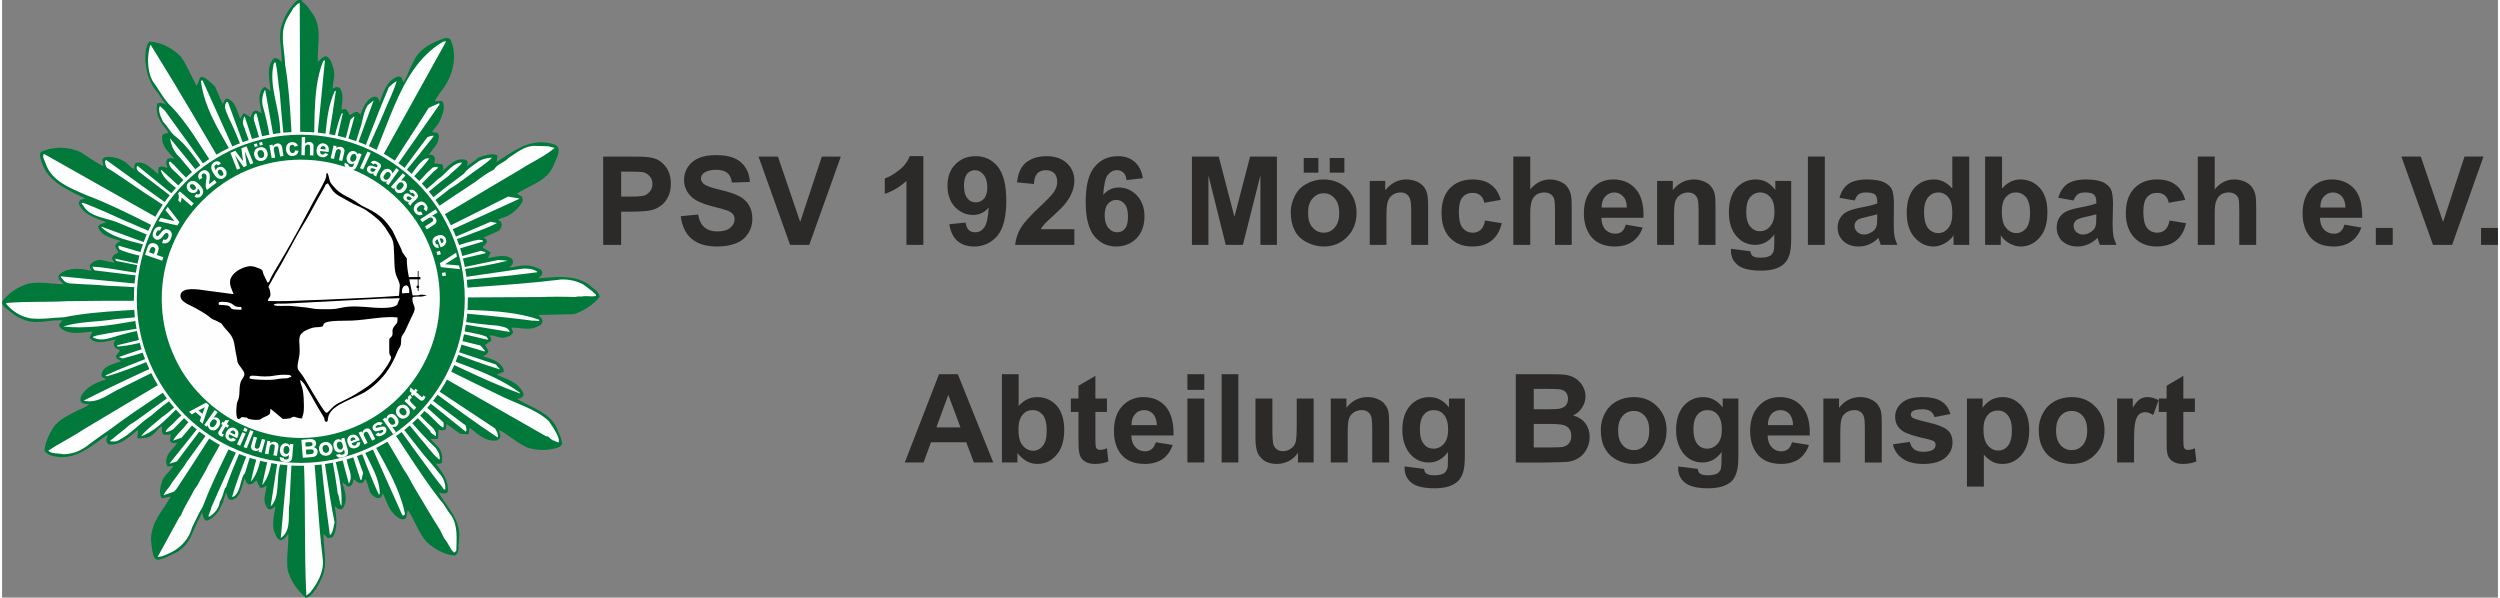
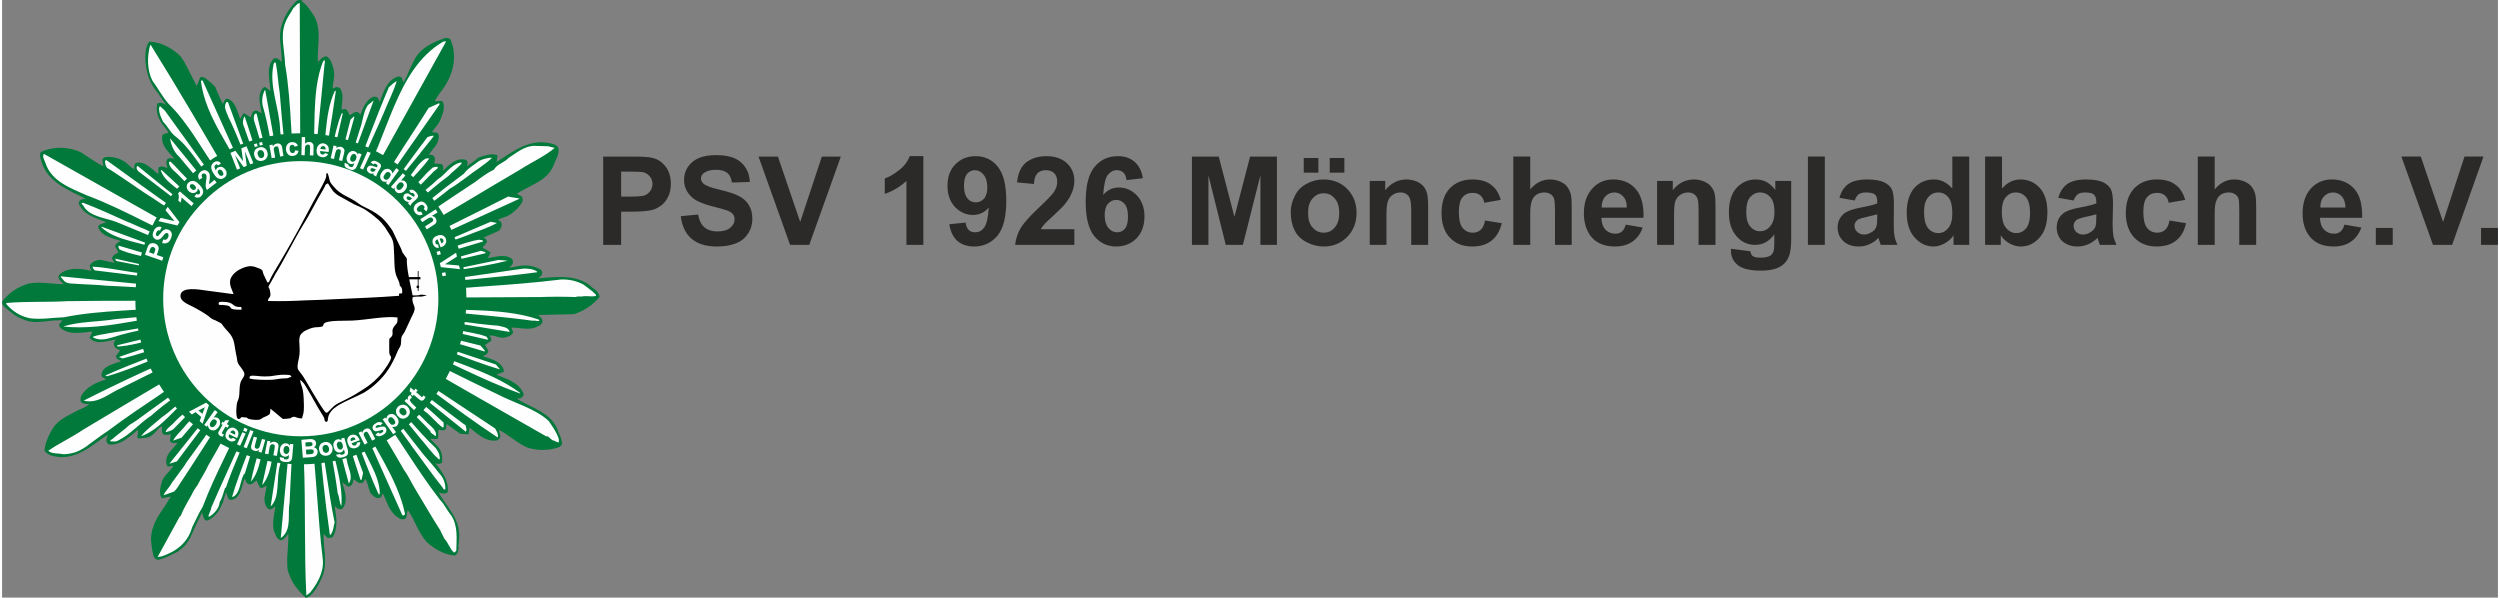
<svg xmlns="http://www.w3.org/2000/svg" xml:space="preserve" width="251" height="60" version="1.1" style="shape-rendering:geometricPrecision; text-rendering:geometricPrecision; image-rendering:optimizeQuality; fill-rule:evenodd; clip-rule:evenodd" viewBox="0 0 12099 2897">
  <rect x="0" y="0" width="12099" height="2897" fill="#808080" stroke="none" />
  <defs>
    <style type="text/css">
   
    .str0 {stroke:#00793A;stroke-width:10.249;stroke-linecap:square}
    .fil1 {fill:#FEFEFE}
    .fil0 {fill:#00793A}
    .fil5 {fill:black}
    .fil6 {fill:white}
    .fil4 {fill:#FEFEFE;fill-rule:nonzero}
    .fil7 {fill:#2B2A29;fill-rule:nonzero}
    .fil2 {fill:#00793A;fill-rule:nonzero}
    .fil3 {fill:white;fill-rule:nonzero}
   
  </style>
  </defs>
  <g id="Ebene_x0020_1">
    <path id="path27" class="fil0 str0" d="M1440 5c0,0 1,0 1,0 33,18 51,52 70,80 36,72 7,152 16,225 13,-7 25,-30 43,-32 21,11 25,36 32,58 9,34 -5,66 -5,98 1,2 2,2 3,3 9,-5 23,-15 34,-6 22,32 4,73 7,107 7,1 17,-9 25,-2 10,9 9,23 21,28 11,-5 19,-17 34,-16 7,3 12,11 15,18 4,2 7,-7 7,-11 11,-29 25,-65 54,-79 8,-4 15,-2 20,1l12 27c2,0 2,0 4,-2 20,-51 34,-107 86,-126 7,-1 11,2 14,4l9 25c0,1 2,1 3,2 11,-9 14,-25 23,-38 12,-33 26,-58 40,-86 32,-51 84,-74 143,-94 7,0 12,1 16,4 1,1 2,1 3,3 37,87 4,182 -47,245 -14,19 -25,36 -35,55l43 -1c13,24 0,56 -10,81 -10,26 -30,42 -43,64 0,2 0,2 1,4l29 5c10,14 0,36 -7,50 -14,19 -28,35 -41,53 0,2 0,3 2,3l21 1c8,3 12,12 9,22 0,7 0,9 -3,14 0,3 2,4 4,5l37 4c7,10 2,22 1,34 2,2 4,2 4,2 31,-28 63,-68 109,-58 2,1 7,4 8,9l-4 24c0,3 4,4 5,1 19,-16 40,-26 58,-44 27,-10 59,-21 85,-13l-4 30c0,3 1,4 4,6 81,-50 167,-126 282,-86 5,4 10,6 13,11 8,27 -13,56 -22,82 -32,80 -122,95 -183,141l30 17c3,7 4,16 0,21 -16,29 -44,52 -69,65 -19,7 -35,12 -49,20 -1,1 -2,3 -2,4 8,6 21,9 21,22 0,12 -7,17 -11,25l-76 34c0,0 -1,2 -1,4 2,8 14,7 16,17 0,2 0,2 0,4l-22 26c0,1 0,3 1,4l38 23 -14 27c0,2 0,3 2,4 39,-4 84,-24 118,2 4,5 5,13 1,20 -6,9 -16,13 -19,21 20,6 45,-5 66,-7 31,-4 64,3 90,17 5,3 9,10 7,17 -5,11 -17,14 -22,25 0,0 0,2 2,3 89,-7 197,-23 265,43 14,10 30,22 33,40 -31,37 -69,62 -116,79 -4,0 -6,0 -6,1l-179 4c4,14 23,18 25,34 0,11 -11,18 -20,21 -44,25 -91,1 -133,7l10 27c-8,15 -28,19 -47,22 -22,-3 -47,-17 -69,-10 -2,8 8,11 10,20 0,1 0,4 0,6l-29 20c-1,0 -1,1 -2,3l17 30c-4,15 -19,16 -31,23 0,2 0,4 0,4 40,15 85,21 104,60 2,5 2,7 2,10l-38 15c0,1 0,3 0,5 48,21 106,34 132,86 1,3 2,5 2,7 0,6 -7,11 -13,14 -8,0 -14,2 -21,3 -1,1 -5,1 -3,4 73,49 181,70 207,167 9,16 15,34 17,51l-9 11c-48,18 -102,18 -150,4 -54,-23 -91,-62 -142,-88 -4,2 -5,4 -6,7l8 30c0,6 -7,12 -13,15 -55,8 -93,-34 -131,-63 -2,0 -3,0 -5,1l-5 32 -34 -2 -72 -52 -5 31c-9,9 -23,0 -36,1l-1 43c-1,1 -2,2 -2,2l-36 -1c-4,1 0,7 1,10 21,22 52,43 56,78l0 30c-7,5 -19,5 -26,0 -5,-4 -9,-6 -13,-6 -1,0 -2,2 -3,3l22 26c23,32 54,73 47,121 -11,8 -29,0 -43,-3 -1,0 -2,1 -3,3 37,75 116,135 100,237 1,14 -4,25 -1,39 -3,13 -6,25 -15,28 -51,-5 -95,-32 -131,-64 -43,-49 -58,-111 -96,-162 -1,0 -2,0 -3,2l-9 44c-6,7 -19,5 -26,0 -48,-27 -58,-81 -80,-124 -2,-1 -3,-1 -4,0l-10 21c-3,3 -5,3 -10,5 -14,-1 -24,-12 -35,-24 -10,-25 -12,-56 -30,-73l-12 22c-5,3 -12,2 -18,0l-25 -19c-10,7 -4,32 -21,36 -2,1 -4,2 -4,2l-32 -24c-2,0 -2,2 -4,5 11,41 32,90 4,126 -2,1 -4,3 -4,3 -16,1 -21,-12 -32,-19 -2,0 -3,0 -4,2 2,31 12,64 8,97 -1,21 -7,42 -16,56l-18 3 -25 -24c0,0 -2,0 -3,1 -3,75 26,159 -12,228 -13,30 -29,56 -51,77 -5,4 -11,7 -17,7 -33,-32 -61,-65 -77,-111 -12,-23 -7,-48 -9,-72 2,-43 7,-85 6,-127 0,-1 -2,-3 -4,-3 -12,10 -19,31 -38,35 -19,-6 -21,-28 -29,-44 -8,-40 3,-76 8,-115 0,-1 -1,-4 -3,-6 -12,1 -21,22 -35,13 -15,-17 -18,-42 -12,-62 2,-19 8,-35 7,-52 0,-2 -2,-5 -4,-4l-9 9c-6,1 -12,10 -21,6l-17 -37c-13,3 -21,23 -38,21 -12,-4 -14,-20 -19,-32 0,0 -2,0 -3,-2 -18,32 -18,79 -46,102 -7,5 -20,11 -29,4l-14 -40c-14,17 -15,52 -28,72 -12,31 -35,59 -66,72 -12,-4 -14,-19 -17,-32 0,-4 0,-6 -2,-8 0,-1 -2,-2 -4,-3 -12,14 -17,35 -27,50 -25,49 -37,105 -85,136l-7 7c-29,14 -58,31 -95,40 -7,-1 -13,-7 -17,-14 -6,-26 -10,-52 -12,-78 0,-68 37,-118 68,-163 11,-18 20,-34 31,-49 0,-2 0,-3 0,-5l-49 10c-13,-22 -3,-53 4,-78 14,-31 45,-50 59,-80l-35 4c-10,-19 -1,-44 9,-58 15,-19 33,-36 44,-53 0,0 0,-3 0,-4 -13,0 -30,7 -39,-5l4 -36c-5,-5 -13,2 -18,3l-19 -1c-12,-10 -2,-29 -7,-42 -20,1 -37,35 -56,46 -16,15 -39,10 -58,15 -1,0 -2,-1 -4,-2l5 -42c0,-1 -1,-2 -3,-2 -44,30 -79,77 -142,75 -3,-2 -5,-2 -6,-4 -10,-12 1,-30 6,-44 0,-2 -1,-3 -4,-4 -80,50 -164,142 -282,104 -10,-6 -21,-11 -24,-20 4,-37 21,-74 40,-104 28,-43 75,-60 118,-84 20,-9 45,-18 61,-34 -9,-12 -37,0 -45,-19l2 -17c25,-46 73,-66 125,-82 1,-2 2,-2 3,-4l-26 -14c-5,-9 2,-21 6,-28 21,-25 60,-29 90,-43 1,-2 1,-3 0,-4l-23 -13 -5 -8 23 -32 -27 -13c-3,-5 -9,-14 -5,-23l14 -20c-42,2 -98,31 -132,-3l16 -36c-51,4 -114,21 -157,-13 -6,-5 -7,-11 -7,-14l18 -22c0,0 0,-2 -1,-3 -13,-4 -26,0 -41,-1 -52,3 -105,19 -154,-5 -36,-12 -60,-35 -89,-59 -7,-7 -11,-13 -9,-21 32,-41 70,-66 122,-83 60,-11 116,3 175,3 2,-1 5,-2 4,-4l-25 -26c-2,-3 -6,-10 -2,-17 35,-34 95,-31 141,-20 7,2 11,0 16,1 8,-6 -14,-22 -4,-33 12,-14 29,-19 46,-19 24,5 48,12 69,14 7,0 3,-6 2,-9 -6,-7 -12,-12 -11,-21l8 -10 24 -13 -18 -32c4,-13 18,-19 32,-23 1,0 1,-2 1,-4 -41,-17 -97,-22 -114,-64 -1,-2 -1,-4 -1,-4 9,-12 29,-13 44,-19 1,0 1,-2 1,-4 -50,-21 -113,-34 -138,-87 -1,-4 0,-6 -1,-8 6,-14 29,-10 40,-17 -89,-47 -199,-83 -225,-195 -3,-10 -5,-22 1,-29 55,-25 127,-25 185,2 41,25 77,54 120,73l-7 -39c1,-4 5,-7 9,-9 37,-6 81,9 105,32 13,13 26,22 39,31 1,0 3,-1 3,-2 0,-11 -5,-26 5,-34 35,-6 59,19 82,37 8,8 17,17 26,20 0,0 2,-2 2,-2l1 -34c13,-9 29,6 44,4 2,-11 -12,-29 -3,-43 11,-9 26,0 39,0 1,0 2,0 2,-3 -26,-33 -68,-62 -64,-110 0,-3 1,-5 2,-7l32 -10c-8,-12 -16,-24 -25,-35 -22,-27 -41,-64 -34,-102 1,-2 2,-4 2,-4 19,-6 37,11 53,16 1,-1 1,-2 1,-4 -22,-19 -36,-47 -55,-72 -46,-54 -66,-132 -54,-208 3,-11 7,-22 13,-30 58,3 109,34 145,69 29,38 48,90 72,131 3,9 6,13 10,17 1,1 2,1 3,0l18 -44c4,-5 12,0 17,2 16,12 33,26 47,41l39 89c2,0 2,0 4,-1l16 -27 7 0c37,18 41,61 57,97 2,1 4,2 5,2l17 -28 32 20c1,0 2,0 4,0 5,-11 5,-30 19,-34 16,2 24,11 36,20 0,-41 -28,-92 4,-130 3,-4 5,-4 6,-4l32 25c2,-52 -26,-119 13,-163 4,-5 14,0 18,2 9,7 15,16 22,20 7,-51 -13,-111 -4,-166 13,-56 36,-96 74,-135 5,-2 7,-5 11,-5l0 0z" />
    <path class="fil1" d="M1448 714c406,0 735,329 735,734 0,406 -329,735 -735,735 -406,0 -734,-329 -734,-735 0,-405 328,-734 734,-734z" />
    <g>
      <path id="path29" class="fil1" d="M1443 15l3 875c-6,6 -15,1 -21,4 -27,-191 -20,-391 -53,-581 -2,-69 -24,-138 0,-201 11,-30 28,-50 41,-74 11,-8 15,-21 30,-23l0 0zm702 185c4,0 5,0 7,2l-384 692 -34 2c0,0 -2,-2 -2,-2 142,-226 172,-552 404,-691 4,0 7,-3 9,-3l0 0zm-1423 20c136,218 267,443 397,667l-31 0c-15,-21 -28,-39 -45,-59 -79,-111 -138,-229 -238,-327 -31,-37 -51,-76 -77,-111 -25,-51 -25,-114 -11,-168 0,-2 2,-2 4,-4 0,0 1,2 1,2l0 0zm843 74l-59 596c0,4 -3,4 -7,1 -3,-21 6,-49 4,-75 22,-173 -7,-363 52,-516 3,-6 7,-6 7,-8 0,0 3,2 3,2l0 0zm-241 9c0,0 2,0 3,3 9,45 11,97 19,144 11,149 28,292 44,438 0,2 -1,2 -4,2 -16,-81 -25,-172 -38,-256 -2,-107 -54,-212 -33,-316 0,-5 2,-11 5,-15 0,0 0,0 4,0zm-355 87c0,0 3,0 3,0l224 497c0,3 -3,3 -7,3 0,0 -2,0 -3,-2 -65,-166 -200,-313 -222,-495 0,-1 4,-3 4,-3 0,0 0,0 1,0l0 0zm944 3c0,0 0,0 0,0 -17,56 -43,104 -63,155 -35,81 -71,158 -106,236 -18,39 -29,78 -53,112 0,-2 0,-2 -2,-2 63,-158 120,-316 186,-471 14,-12 23,-22 38,-30l0 0zm-639 45c0,0 2,0 2,0l80 450c-3,2 -5,2 -6,2 -2,0 -2,0 -4,-2 -14,-75 -31,-155 -49,-230 -10,-53 -19,-96 -33,-143 -6,-27 -3,-54 10,-79 0,0 0,2 0,2l0 0zm341 3c0,0 3,0 3,0 -21,152 -47,301 -74,450 -3,0 -4,0 -6,-1 0,-17 9,-35 7,-52 29,-131 13,-278 68,-397 0,0 2,0 2,0l0 0zm186 47l-149 406c-1,0 -1,0 -4,0 28,-93 60,-179 87,-269 15,-41 15,-80 38,-115l27 -22c0,0 1,0 1,0l0 0zm-710 6c0,0 0,1 4,1l144 393c-2,0 -5,0 -5,0 -47,-101 -87,-220 -137,-321 -7,-22 -27,-49 -9,-72 0,0 3,-1 3,-1l0 0zm1026 7c0,0 2,0 4,2 4,0 -4,1 0,3l-273 390c-4,3 -12,1 -15,1 71,-126 157,-248 235,-374l49 -22 0 0zm-1351 14l23 21 252 349c-1,5 -7,3 -13,2 -68,-74 -110,-167 -194,-231 -21,-19 -32,-45 -53,-65 -11,-22 -21,-44 -20,-68l4 -8c0,0 1,0 1,0l0 0zm886 33l-78 346c0,0 -3,0 -3,0 23,-113 32,-235 74,-342 1,-1 3,-1 6,-4 0,0 1,0 1,0zm-421 3c0,0 3,0 3,0l81 336c0,1 0,0 0,3 -21,-32 -24,-74 -37,-113 -20,-66 -35,-127 -56,-191 -3,-9 -3,-26 4,-34 2,-1 2,-1 2,-1 0,0 3,0 3,0l0 0zm-54 16c34,101 68,217 101,321 -2,3 -4,2 -8,2 -22,-56 -40,-118 -64,-175 -5,-26 -17,-52 -26,-80 -2,-9 -6,-18 -11,-30 -4,-14 0,-27 5,-40 0,0 3,2 3,2l0 0zm528 -2c0,0 3,2 3,2l-90 323c-3,1 -5,4 -8,1l79 -311c4,-5 11,-9 15,-15 0,0 1,0 1,0l0 0zm381 93c1,0 3,0 6,0 3,1 -6,1 0,3l-60 75c-2,0 -3,3 -3,5l-56 68 -66 85c-2,2 -9,5 -15,3 54,-77 111,-155 170,-232 9,-4 16,-6 24,-7l0 0zm490 49l71 2 32 8c-47,40 -113,70 -169,106 -179,104 -358,217 -540,315l0 -32c29,-30 69,-50 105,-78 75,-51 146,-98 220,-147 30,-23 57,-43 90,-59 14,-27 50,-33 71,-57 39,-24 71,-54 120,-58l0 0zm-2373 39l778 439 2 24c-200,-77 -375,-188 -572,-262 -83,-36 -172,-70 -200,-155 -5,-18 -17,-27 -9,-46 0,0 1,0 1,0zm2158 19l14 0c-33,33 -86,64 -127,97 -27,19 -49,37 -78,53 -38,32 -75,58 -114,88 -29,18 -53,42 -85,58 -3,0 -1,-7 0,-9l179 -143 89 -67c18,-26 50,-43 74,-62 18,-9 33,-12 48,-15l0 0zm-305 3l15 0c-32,45 -70,81 -109,126 -6,3 -13,5 -18,3 0,0 -2,0 -4,-1l9 -15c3,0 3,0 4,0l8 -11c34,-28 51,-80 95,-102zm-1549 9l169 122 305 218c-3,6 -9,-2 -13,-3 -38,-20 -65,-41 -98,-62 -47,-33 -94,-60 -137,-90 -57,-35 -105,-71 -160,-107 -24,-15 -39,-27 -61,-39 -9,-7 -13,-21 -13,-35 0,-1 4,-6 8,-4l0 0zm304 7c2,0 3,0 6,0 23,21 44,47 66,68 32,35 65,66 98,104l0 8c0,1 -3,4 -4,4 -56,-47 -100,-101 -149,-145 -9,-9 -19,-22 -19,-36 0,0 2,-3 2,-3l0 0zm1412 5l7 0c-15,22 -46,42 -66,64 -47,34 -95,77 -137,111 -21,14 -37,35 -56,46 -1,-3 -1,-6 -1,-9 5,-15 21,-23 31,-37 38,-34 77,-61 110,-94 39,-24 62,-69 107,-81 3,0 3,-2 3,-2 0,0 2,2 2,2l0 0zm-1565 16l314 255c3,1 3,3 6,3 3,3 5,4 5,7 0,3 -2,3 -5,3l-319 -244c-3,-4 -7,-9 -7,-18 0,-2 2,-4 4,-6 0,0 2,0 2,0l0 0zm1441 4l12 0c6,5 -10,16 -16,20 -33,35 -75,76 -109,109 -7,1 -9,6 -13,7 -3,-3 -2,-10 0,-15 30,-33 59,-60 83,-88 12,-13 22,-19 30,-29l13 -4zm-1325 16l207 191c0,1 3,5 2,11 -29,-10 -50,-41 -76,-59 -39,-50 -118,-80 -138,-143 1,0 1,0 5,0zm1679 128l54 9c0,0 0,0 0,2l-536 245c-1,0 -3,0 -5,-2 0,-1 2,-3 2,-6 33,-21 71,-36 107,-58 127,-65 253,-126 378,-190zm-2060 30c71,27 140,59 209,90 30,11 60,27 90,38 97,47 194,87 286,134 -141,-48 -283,-112 -424,-169 -53,-20 -127,-25 -158,-75 -3,-8 -9,-9 -11,-15 2,-2 3,-3 8,-3l0 0zm1976 92l30 6c-45,25 -101,42 -152,63 -26,10 -54,19 -80,28 -66,28 -131,50 -196,73l398 -170 0 0zm-1884 25l490 179c-31,-5 -60,-19 -90,-27 -32,-13 -59,-16 -89,-30 -101,-48 -245,-50 -316,-122 0,-1 3,0 5,0l0 0zm1826 62l19 3c0,2 1,3 1,6l-361 108c0,-7 9,-7 16,-13 38,-6 70,-24 107,-35 72,-22 148,-57 218,-69zm-1742 30l409 121c5,1 -6,3 0,5 -16,0 -33,-7 -49,-11 -71,-17 -139,-37 -208,-53 -53,-17 -107,-23 -152,-45 -2,-5 -3,-8 -5,-11 0,-1 0,-6 2,-7 0,0 3,1 3,1l0 0zm-21 62l405 90 -395 -78c-7,0 -7,-6 -10,-12 0,0 0,0 0,0zm1859 6l44 4c-142,35 -290,50 -437,78l393 -82zm-1967 33c61,3 122,16 183,25 104,14 206,34 307,52l-479 -59c-7,-3 -11,-12 -13,-18 0,0 2,0 2,0l0 0zm2087 9c24,0 49,1 68,16 0,2 -2,2 -2,2 -203,27 -402,41 -605,60l539 -78zm-2238 38l688 67c4,2 1,2 1,3 -158,-3 -316,-19 -474,-25 -44,-5 -86,-5 -128,-8 -30,-4 -61,3 -78,-18 -3,-6 -11,-12 -13,-15 -2,-2 0,-6 4,-4l0 0zm2420 15c37,-2 78,7 110,25 21,17 43,30 60,49 0,0 0,4 0,5 -18,6 -39,0 -59,2 -15,4 -26,-2 -39,4 -57,-2 -114,-2 -171,0 -125,0 -249,2 -375,2 -21,0 -42,-4 -65,-2 -20,0 -38,2 -60,2 -48,0 -95,-2 -140,0 -6,-6 -2,-15 -2,-24 249,-26 491,-32 741,-63l0 0zm-1839 102l102 0 9 3c0,6 2,11 -3,15 -36,3 -73,6 -108,9 -191,23 -385,17 -570,54 -56,2 -111,12 -164,5 -47,-9 -83,-33 -113,-66 -2,-2 -3,-4 -3,-8 96,-9 197,-3 296,-9 120,-2 235,-2 357,-2 66,-1 131,0 197,-1l0 0zm1101 29c205,28 441,-2 630,63 1,1 4,6 4,6 -10,4 -23,-3 -32,0 -150,-21 -293,-30 -439,-47 -54,-3 -107,-11 -159,-18 -2,0 -4,0 -5,-3 0,0 1,-1 1,-1l0 0zm-1007 19c4,0 5,0 8,0 3,0 3,2 3,3 -227,12 -462,98 -679,75 77,-25 170,-22 255,-36 138,-12 277,-27 413,-42zm1009 18c17,2 30,5 48,8 129,15 255,38 384,48 22,6 46,6 55,27 0,0 0,2 -1,3l-489 -81c-2,-3 1,-5 3,-5zm-1053 26c-15,3 -26,7 -43,10 -112,26 -233,41 -343,77 -30,9 -64,16 -92,0 -2,0 -2,-3 -2,-3 26,-11 54,-12 79,-18 137,-20 270,-48 401,-66zm1050 7c81,11 164,29 244,44 45,12 91,15 134,32l7 10c0,0 0,3 -1,5l-384 -89c-2,0 -2,0 0,-2l0 0zm-1006 18c4,0 5,0 8,0 -15,9 -37,8 -51,17 -122,26 -239,80 -359,89 -4,0 -4,-5 -4,-6l406 -100c0,0 0,0 0,0l0 0zm1002 14l353 87 21 24c0,3 0,5 -1,5l-373 -111c0,0 -2,-2 0,-5 0,0 0,0 0,0zm-991 15c0,0 2,1 2,1 -127,46 -260,100 -393,134 -8,-4 -11,-4 -18,-7 132,-48 278,-89 409,-128zm991 21l428 143 20 24c-151,-45 -297,-111 -448,-163 0,0 -4,-6 0,-4l0 0zm-989 12c0,0 1,0 1,0 -155,62 -313,143 -469,188 -5,0 -6,-3 -8,-4 149,-67 316,-124 476,-184zm989 25c179,85 391,130 543,242 1,4 3,4 3,5 -187,-67 -362,-164 -550,-243 0,-2 2,-5 4,-4l0 0zm-980 10c0,1 0,1 0,3 0,1 0,1 0,4l-408 203c-57,24 -110,77 -179,62 -3,-1 -3,-1 -3,-1 191,-97 382,-184 588,-271 0,0 2,0 2,0zm967 28c157,65 299,142 450,213 83,43 183,69 247,129 18,26 38,54 48,85 2,8 0,13 2,17 -9,5 -18,-7 -32,-9 -9,-6 -14,-12 -21,-18 -9,-1 -12,-1 -15,-4l-331 -189 -355 -204 6 -20c0,0 0,0 1,0zm-961 29c1,0 6,0 7,0l8 12c-157,125 -331,226 -491,347 -31,20 -61,43 -90,64 -23,19 -47,33 -72,42 -23,6 -39,9 -59,9 -23,-6 -53,0 -71,-17 54,-37 113,-64 169,-102 140,-84 280,-167 420,-250 39,-26 75,-48 116,-72 22,-8 40,-24 63,-33l0 0zm939 45l459 304c6,10 17,27 13,44 -111,-73 -212,-148 -320,-228 -27,-16 -44,-31 -63,-45 -32,-24 -67,-43 -95,-71 0,-1 3,-5 6,-4l0 0zm-915 3c0,0 1,1 1,1 -12,20 -34,34 -53,47l-55 44c-23,16 -45,37 -69,54 -41,30 -79,59 -116,92 -59,39 -101,92 -162,122 -13,7 -25,3 -35,4 -6,-3 1,-9 6,-10 27,-24 57,-44 86,-71 24,-14 45,-29 66,-45 37,-26 72,-53 105,-76 38,-26 74,-54 113,-81 17,-15 33,-27 50,-39 24,-13 39,-33 63,-42l0 0zm898 35l327 247c7,0 7,9 9,16 2,8 2,13 -2,19 -112,-90 -228,-181 -340,-281 3,0 0,-1 5,-1 0,0 1,0 1,0l0 0zm-883 1c0,2 0,4 -3,6l-9 6 -89 84c-86,59 -152,169 -256,207 24,-33 71,-65 100,-92 40,-27 76,-63 112,-92 8,-8 17,-13 25,-17 37,-37 79,-72 120,-102 0,0 0,0 0,0zm865 29c79,62 166,134 244,207l1 19c0,0 -1,4 -4,6 -30,-20 -57,-58 -89,-80 -34,-35 -75,-68 -104,-100 -7,-3 -12,-9 -19,-16l-33 -32c0,-3 0,-4 1,-4 0,0 0,0 3,0l0 0zm-845 1c0,0 1,2 4,6l-17 18 -7 8 -200 206c-9,7 -26,13 -38,15 2,-17 29,-32 41,-47 12,-12 21,-22 36,-34 55,-53 119,-116 179,-172 0,0 2,0 2,0l0 0zm824 27c32,23 56,58 83,82 30,30 71,64 98,93 19,21 55,42 46,71l-24 -18c0,-2 -1,-4 -3,-8 -63,-68 -143,-138 -203,-218 0,-2 2,-2 3,-2l0 0zm-805 2c0,0 1,0 3,3 2,0 2,3 2,7l-205 241 -41 14c15,-29 43,-49 63,-77 59,-59 115,-125 175,-188 0,0 3,0 3,0l0 0zm23 28c2,2 2,2 4,6l-250 332 -36 11 187 -234c1,-2 1,-5 3,-6l90 -109c0,0 2,0 2,0l0 0zm761 2c84,87 158,186 248,271 5,6 5,9 8,12 7,10 12,25 12,40 0,0 -1,2 -3,4 -35,-29 -65,-74 -95,-107l-176 -216c2,-2 0,-4 3,-6 0,0 3,2 3,2l0 0zm-733 27l5 6c-3,21 -21,35 -31,56 -16,22 -28,42 -43,63 -62,93 -117,182 -180,277 -13,18 -22,38 -38,53l-51 18c7,-20 28,-37 39,-59 24,-32 42,-57 63,-86 7,-14 18,-27 26,-38 25,-34 46,-64 70,-97 36,-56 71,-107 112,-160 10,-10 12,-23 26,-33 0,0 2,0 2,0l0 0zm703 0c2,0 3,0 6,3l152 195 62 79c24,28 51,57 73,87 20,20 33,48 32,80 -6,5 -12,-4 -13,-8 -53,-66 -100,-135 -150,-201 -5,-9 -11,-17 -16,-23 -47,-63 -89,-128 -139,-191 -1,-7 -7,-7 -9,-15 0,0 0,-6 2,-6l0 0zm-27 27c117,151 206,313 325,467 0,1 3,3 3,3 20,21 31,48 51,72 35,50 27,116 26,173 -3,3 -8,8 -11,9 -22,-20 -27,-47 -48,-69 -6,-15 -13,-24 -18,-38 -41,-64 -78,-128 -116,-191 -23,-37 -39,-74 -63,-107 -54,-95 -110,-185 -161,-275 -3,-11 -8,-15 -11,-20 2,-13 15,-19 23,-24zm-628 16c8,4 14,5 18,13 -66,159 -153,310 -215,474 -21,33 -34,66 -51,99 -21,75 -78,117 -147,140 -8,1 -13,3 -20,3l104 -190c1,-6 6,-6 9,-11 16,-43 44,-82 63,-122 8,-11 12,-19 18,-26 16,-33 36,-60 51,-94 57,-96 104,-195 169,-286 0,0 1,0 1,0l0 0zm52 35c0,0 3,2 3,2 -5,22 -14,36 -20,57 -39,105 -85,197 -119,299 -1,0 -5,0 -5,4 -7,22 -14,48 -25,66 -4,33 -27,55 -48,70 -5,0 -6,0 -6,0 -2,-10 13,-30 13,-43 13,-29 24,-56 35,-80 42,-95 83,-182 125,-277 13,-30 27,-60 39,-89 4,-6 4,-7 8,-10 0,0 0,1 0,1l0 0zm505 -1c0,0 2,1 2,3 72,161 186,304 225,481 -1,5 -1,8 -4,8 -2,2 -2,2 -3,2 0,0 -2,0 -6,-2l-217 -485c0,-3 0,-4 0,-6 0,0 1,0 3,-1l0 0zm-471 19c3,0 4,2 4,5l-82 266c-3,3 -5,5 -6,6 -17,33 -17,89 -50,107 -2,0 -6,0 -6,0 39,-131 95,-253 139,-382 0,0 1,-2 1,-2l0 0zm434 0c2,0 2,2 4,5 12,34 30,64 41,102 28,89 96,170 97,261 -1,4 -4,5 -4,7 -45,-96 -81,-200 -122,-302 -5,-26 -16,-43 -21,-67 0,-1 3,-6 5,-6l0 0zm-398 15c2,0 3,0 3,0 2,26 -9,54 -15,77 -25,77 -24,161 -72,218 -1,0 -1,2 -1,2 20,-99 53,-196 82,-297 0,0 3,0 3,0zm361 0c2,0 6,0 6,2l92 251 -7 33c-2,2 -5,2 -6,0l-89 -278c0,-2 0,-3 3,-8 0,0 1,0 1,0l0 0zm-323 14c3,0 4,0 6,1 1,13 -3,32 -6,48 -21,79 -14,183 -65,246 -1,0 -3,1 -3,1l66 -295c0,0 0,0 2,-1zm286 0c0,0 3,1 3,1 19,53 33,118 53,174 4,40 34,79 10,116 -25,-92 -54,-196 -68,-290 0,0 0,0 2,-1l0 0zm-250 9c0,0 1,0 3,1l-6 58c-3,43 -11,87 -14,131 -21,66 2,158 -46,203l60 -392c0,0 3,-1 3,-1l0 0zm212 0c2,0 0,3 3,3 17,129 74,262 65,388 -11,-17 -8,-39 -18,-61 -14,-109 -38,-220 -53,-329 0,0 0,0 3,-1l0 0zm-174 7c2,0 6,0 6,0 0,120 -11,241 -15,365 -11,57 11,128 -35,168 -3,3 -3,3 -8,6l49 -537c0,0 1,0 3,-2l0 0zm131 0c0,0 2,2 2,2 29,153 44,308 76,461 -6,22 -6,49 -23,63 0,0 0,0 0,-2 -25,-173 -42,-347 -57,-522 0,0 2,0 2,-2zm-61 4l23 0c27,206 33,428 59,642 5,62 -30,118 -62,158 -6,4 -12,9 -18,14 -11,-214 -3,-434 -12,-652 1,-54 -3,-107 1,-158l8 -4c0,0 1,0 1,0l0 0zm847 -857l22 6c2,0 2,2 0,6l-369 86 347 -98 0 0zm-317 134c0,0 3,0 3,0l-31 6 28 -6zm-1074 199l9 0 -9 1c-4,-1 0,-1 0,-1zm-115 -879l172 211 -11 18 -117 -140c0,0 -35,-27 -44,-89l0 0zm0 0l0 0 0 0z" />
    </g>
    <path class="fil2" d="M1448 646c222,0 422,90 568,235 145,145 235,346 235,567 0,222 -90,423 -235,568 -146,145 -346,235 -568,235 -221,0 -422,-90 -567,-235 -145,-145 -235,-346 -235,-568 0,-221 90,-422 235,-567 145,-145 346,-235 567,-235zm472 331c-121,-121 -288,-196 -472,-196 -184,0 -351,75 -471,196 -121,120 -196,287 -196,471 0,185 75,351 196,472 120,121 287,195 471,195 184,0 351,-74 472,-195 120,-121 195,-287 195,-472 0,-184 -75,-351 -195,-471z" />
-     <path class="fil3" d="M1448 639c110,0 214,21 310,61 99,41 188,101 263,176 74,74 135,164 176,263 39,95 61,200 61,309 0,110 -22,215 -61,310 -41,99 -102,188 -176,263 -75,75 -164,135 -263,176 -96,39 -200,61 -310,61 -109,0 -214,-22 -309,-61 -100,-41 -189,-101 -263,-176 -75,-75 -135,-164 -176,-263 -40,-95 -61,-200 -61,-310 0,-109 21,-214 61,-309 41,-99 101,-189 176,-263 74,-75 163,-135 263,-176 95,-40 200,-61 309,-61zm304 74c-93,-38 -196,-60 -304,-60 -108,0 -210,22 -304,60 -97,41 -185,100 -258,173 -73,73 -132,161 -173,258 -39,94 -60,197 -60,304 0,108 21,211 60,304 41,98 100,185 173,259 73,73 161,132 258,172 94,39 196,61 304,61 108,0 211,-22 304,-61 98,-40 185,-99 259,-172 73,-74 132,-161 172,-259 39,-93 60,-196 60,-304 0,-107 -21,-210 -60,-304 -40,-97 -99,-185 -172,-258 -74,-73 -161,-132 -259,-173zm163 269c-61,-61 -134,-110 -214,-143 -78,-32 -163,-50 -253,-50 -89,0 -174,18 -252,50 -81,33 -153,82 -214,143 -61,61 -110,133 -143,214 -33,78 -50,163 -50,252 0,90 17,175 50,253 33,80 82,153 143,214 61,61 133,110 214,143 78,32 163,50 252,50 90,0 175,-18 253,-50 80,-33 153,-82 214,-143 60,-61 110,-134 143,-214 32,-78 50,-163 50,-253 0,-89 -18,-174 -50,-252 -33,-81 -83,-153 -143,-214zm-209 -157c83,34 157,85 219,147 62,62 112,136 146,219 33,79 51,166 51,257 0,92 -18,179 -51,258 -34,83 -84,157 -146,219 -62,62 -136,112 -219,146 -79,33 -166,52 -258,52 -91,0 -178,-19 -258,-52 -82,-34 -156,-84 -218,-146 -63,-62 -113,-136 -147,-219 -33,-79 -51,-166 -51,-258 0,-91 18,-178 51,-257 34,-83 84,-157 147,-219 62,-62 136,-113 218,-147 80,-33 167,-51 258,-51 92,0 179,18 258,51z" />
    <path class="fil4" d="M776 1264l-83 -29 9 -27c3,-10 6,-16 8,-19 3,-5 7,-8 12,-9 6,-2 11,-2 18,0 5,2 9,4 12,7 3,4 5,7 6,10 1,4 1,7 1,10 -1,5 -2,11 -5,18l-4 11 32 11 -6 17zm-63 -41l23 8 3 -9c3,-6 4,-11 4,-13 0,-3 -1,-5 -3,-7 -1,-2 -3,-3 -6,-4 -3,-1 -5,-1 -8,0 -3,1 -5,3 -6,5 -1,2 -3,6 -5,12l-2 8zm63 -45l5 -17c6,2 11,2 15,0 3,-2 6,-5 9,-10 2,-5 3,-10 2,-13 -1,-4 -3,-7 -6,-8 -2,-1 -4,-1 -6,0 -2,0 -4,2 -6,4 -2,1 -5,5 -9,11 -6,8 -12,13 -17,15 -6,3 -13,3 -19,0 -4,-2 -8,-5 -10,-9 -3,-4 -4,-8 -4,-14 0,-5 2,-10 5,-17 4,-10 10,-16 17,-19 6,-3 14,-3 21,0l-7 16c-4,-1 -8,-1 -11,1 -2,1 -5,4 -7,9 -2,4 -3,8 -2,12 0,2 2,4 4,5 2,1 4,1 6,0 2,-2 6,-6 12,-13 5,-7 10,-12 14,-15 3,-2 7,-4 12,-5 4,0 9,1 14,3 5,2 8,5 11,10 3,4 4,9 4,14 0,6 -2,12 -5,19 -4,10 -10,17 -17,20 -8,4 -16,4 -25,1zm74 -85l-92 -21 11 -16 67 16 -44 -53 11 -16 57 74 -10 16zm79 -107l-11 13 -48 -42c0,8 -1,17 -5,25l-11 -10c1,-5 2,-10 3,-16 0,-7 -1,-13 -4,-18l9 -10 67 58zm3 -34l11 -12c2,2 5,3 7,3 2,0 5,-1 7,-3 2,-2 3,-6 3,-10 -1,-4 -4,-10 -11,-17 0,6 -2,12 -6,16 -5,5 -11,7 -19,7 -7,-1 -14,-4 -20,-10 -6,-7 -9,-14 -9,-21 0,-8 3,-15 9,-20 7,-6 14,-9 23,-8 9,1 19,7 30,19 11,11 17,22 18,31 0,9 -3,17 -10,24 -5,5 -10,7 -15,7 -6,1 -12,-1 -18,-6zm2 -53c-4,-4 -7,-6 -11,-6 -4,-1 -7,0 -10,2 -2,3 -3,5 -3,8 0,4 3,7 6,11 4,4 8,7 11,7 4,0 7,-1 9,-3 3,-2 4,-5 4,-8 -1,-4 -2,-7 -6,-11zm96 -27l10 13 -47 36c-3,-5 -5,-11 -6,-17 0,-6 0,-15 2,-28 2,-10 3,-17 2,-20 0,-4 -1,-8 -3,-10 -3,-3 -5,-5 -8,-5 -3,-1 -6,0 -9,2 -2,3 -4,5 -4,8 0,3 1,7 4,11l-15 9c-5,-8 -6,-15 -5,-22 2,-6 6,-12 12,-17 7,-5 14,-8 21,-7 6,1 12,4 16,9 3,3 5,7 6,10 1,4 1,9 1,14 0,3 0,8 -1,15 -2,7 -2,12 -2,14 -1,2 0,4 0,6l26 -21zm31 -80l-13 10c-2,-3 -4,-4 -7,-5 -2,0 -4,0 -6,2 -3,2 -5,5 -5,9 -1,4 2,10 7,19 0,-6 3,-11 9,-15 6,-3 12,-4 19,-3 7,2 13,7 18,14 5,7 6,15 5,22 -1,8 -6,14 -13,18 -7,5 -15,6 -24,3 -8,-2 -17,-10 -25,-24 -9,-13 -13,-25 -12,-34 1,-9 6,-16 14,-22 6,-3 11,-5 17,-4 6,1 11,4 16,10zm-12 51c3,5 6,8 10,9 4,1 7,1 9,-1 3,-2 5,-4 5,-7 0,-4 -1,-8 -4,-12 -3,-5 -6,-8 -10,-9 -3,-1 -6,-1 -9,1 -2,2 -4,4 -5,8 0,3 1,7 4,11zm90 -20l-32 -82 24 -10 37 50 -8 -62 25 -10 33 82 -15 6 -26 -64 9 71 -15 6 -42 -58 25 64 -15 7zm84 -68c-2,-6 -2,-11 -1,-17 2,-6 4,-11 8,-15 5,-4 10,-7 16,-8 9,-3 17,-2 25,2 8,5 13,11 15,21 3,9 2,17 -2,25 -4,8 -11,13 -20,16 -6,1 -11,2 -17,1 -6,-2 -11,-4 -15,-8 -4,-4 -7,-10 -9,-17zm17 -4c2,6 4,10 8,13 4,2 8,3 12,2 4,-2 8,-4 9,-8 2,-4 2,-10 1,-16 -2,-6 -5,-10 -9,-12 -3,-3 -7,-3 -12,-2 -4,1 -7,4 -9,8 -2,4 -2,9 0,15zm-15 -38l-4 -14 14 -4 4 14 -14 4zm25 -7l-4 -14 14 -4 4 14 -14 4zm114 50l-16 3 -6 -32c-1,-6 -2,-11 -3,-13 -1,-2 -3,-3 -4,-4 -2,-1 -4,-1 -7,0 -2,0 -5,1 -7,3 -2,2 -3,5 -4,8 0,2 0,7 2,14l5 29 -17 3 -11 -63 15 -3 2 9c4,-8 11,-13 19,-14 4,-1 7,-1 10,0 4,1 6,2 8,4 2,2 4,4 5,6 1,3 2,7 3,11l6 39zm70 -49l-16 4c-1,-3 -2,-5 -4,-7 -2,-1 -5,-2 -8,-2 -4,1 -8,2 -10,6 -2,3 -3,8 -2,14 0,8 2,13 5,16 2,3 6,4 10,4 3,0 6,-1 8,-3 2,-2 3,-6 3,-10l17 2c-1,7 -4,13 -8,17 -5,5 -11,7 -20,8 -9,1 -17,-2 -22,-7 -6,-6 -10,-14 -11,-24 0,-11 2,-19 7,-25 5,-7 12,-10 22,-11 7,0 14,1 18,4 5,3 9,8 11,14zm35 -42l0 32c5,-6 12,-9 20,-9 3,0 7,1 10,2 3,2 5,4 7,6 2,2 3,5 3,7 1,3 1,7 1,13l-1 38 -17 -1 1 -34c0,-6 0,-10 -1,-12 -1,-2 -2,-4 -3,-5 -2,-1 -4,-1 -6,-1 -3,0 -6,0 -8,2 -2,1 -4,3 -5,6 -1,2 -2,6 -2,12l-1 32 -16 -1 2 -88 16 1zm96 77l16 5c-3,5 -7,10 -12,12 -5,3 -11,4 -18,3 -11,-2 -18,-6 -23,-14 -3,-7 -4,-14 -3,-23 1,-10 5,-18 11,-23 7,-6 14,-8 22,-7 10,2 17,6 21,13 5,6 6,16 4,29l-41 -5c-1,5 0,9 2,12 2,3 5,5 9,5 3,1 5,0 7,-1 2,-1 4,-3 5,-6zm3 -17c1,-5 0,-9 -2,-12 -2,-3 -5,-4 -8,-5 -4,0 -7,1 -10,3 -3,2 -4,6 -5,11l25 3zm81 55l-16 -3 7 -32c2,-7 2,-11 2,-13 0,-2 -1,-4 -2,-6 -2,-1 -3,-2 -6,-3 -3,0 -5,0 -8,1 -3,1 -5,3 -6,5 -1,2 -3,7 -5,14l-6 28 -16 -4 14 -62 15 4 -2 9c7,-6 15,-8 23,-6 4,1 7,2 9,4 3,2 5,5 6,7 1,2 2,5 2,8 0,2 -1,6 -2,11l-9 38zm13 9l17 9c0,3 0,4 1,6 1,1 3,3 6,4 4,2 7,2 10,2 2,-1 3,-1 5,-3 1,-1 2,-3 3,-7l4 -9c-8,5 -15,6 -22,3 -8,-3 -13,-9 -15,-17 -2,-7 -1,-15 2,-22 4,-10 9,-17 16,-20 7,-4 14,-4 21,-1 8,3 12,8 15,16l3 -8 15 6 -21 53c-3,7 -6,12 -8,15 -3,3 -5,5 -8,6 -3,2 -6,2 -10,2 -4,0 -9,-2 -14,-4 -10,-4 -17,-8 -20,-13 -2,-5 -3,-11 -1,-16 0,0 1,-1 1,-2zm28 -29c-3,6 -3,11 -2,15 1,4 4,7 7,8 4,2 8,1 12,-1 4,-2 7,-5 9,-11 2,-6 3,-12 1,-16 -1,-3 -4,-6 -7,-8 -4,-1 -8,-1 -11,1 -4,2 -7,6 -9,12zm45 55l36 -80 16 6 -37 81 -15 -7zm64 -18l-12 -10c5,-5 10,-7 15,-8 5,0 11,2 18,6 7,4 11,7 14,10 2,4 3,7 3,10 0,3 -2,8 -6,14l-10 17c-2,5 -4,9 -5,12 -1,2 -2,5 -2,8l-14 -8c0,-1 0,-3 1,-5 0,-1 0,-2 0,-2 -4,1 -7,1 -11,1 -3,0 -7,-1 -10,-3 -6,-4 -9,-8 -11,-13 -1,-5 -1,-9 2,-14 2,-3 4,-6 7,-7 3,-2 6,-3 10,-2 3,0 8,1 13,3 8,3 13,4 16,5l1 -2c2,-3 2,-5 2,-7 -1,-2 -3,-4 -7,-7 -3,-1 -5,-2 -7,-2 -2,1 -4,2 -7,4zm13 23c-2,0 -6,-1 -10,-3 -5,-1 -8,-2 -10,-2 -2,0 -4,2 -5,4 -2,2 -2,4 -1,6 0,3 2,4 4,6 3,1 6,2 9,2 3,-1 5,-2 7,-3 1,-1 2,-4 4,-7l2 -3zm61 77l-12 -9 5 -8c-4,2 -8,2 -12,1 -4,0 -8,-1 -11,-4 -6,-4 -9,-10 -10,-18 -1,-8 2,-16 8,-24 6,-9 13,-15 21,-16 7,-2 14,0 20,4 6,4 9,10 10,18l19 -26 13 10 -51 72zm-17 -53c-4,5 -6,10 -7,13 0,6 2,10 6,12 3,3 7,3 11,2 4,-1 8,-4 12,-10 4,-6 6,-11 6,-15 -1,-4 -2,-7 -6,-10 -3,-2 -7,-3 -11,-2 -4,1 -8,5 -11,10zm29 62l58 -66 12 11 -21 24c8,-1 15,0 20,5 6,5 9,12 9,19 0,8 -3,16 -10,24 -7,8 -15,12 -22,13 -8,1 -15,0 -20,-5 -3,-3 -5,-6 -7,-10 -1,-3 -2,-7 -1,-12l-6 7 -12 -10zm34 -14c-4,5 -7,9 -7,13 -1,6 0,10 4,13 3,2 6,3 10,3 5,-1 9,-4 13,-9 5,-6 8,-11 8,-15 0,-4 -2,-7 -5,-10 -3,-3 -6,-4 -10,-3 -5,0 -9,3 -13,8zm63 44l-9 -13c6,-3 11,-4 17,-3 5,1 10,5 16,11 5,5 8,10 9,14 2,3 2,7 1,10 -1,3 -4,7 -9,12l-15 13c-4,4 -7,7 -8,9 -2,3 -3,5 -4,9l-12 -12c1,-2 1,-3 3,-5 0,-1 0,-2 1,-2 -4,0 -8,-1 -11,-2 -4,-2 -7,-4 -9,-6 -5,-5 -7,-10 -7,-15 0,-5 2,-10 6,-14 2,-2 5,-4 9,-4 3,-1 6,-1 9,0 3,2 7,4 12,7 7,5 12,8 15,9l1 -1c2,-2 3,-4 3,-6 0,-3 -1,-5 -4,-8 -3,-3 -5,-4 -7,-4 -2,-1 -4,0 -7,1zm6 26c-2,-1 -5,-3 -9,-6 -4,-2 -7,-4 -9,-4 -2,-1 -5,0 -6,1 -2,2 -3,4 -3,7 0,2 1,4 3,6 2,2 5,4 8,4 3,1 5,1 7,-1 1,0 3,-2 6,-5l3 -2zm69 63l-13 -12c2,-2 3,-5 4,-7 0,-3 -1,-5 -3,-8 -3,-3 -6,-5 -10,-5 -4,0 -8,2 -14,6 -6,5 -9,9 -10,13 -1,4 0,7 3,11 2,2 4,4 7,4 2,1 6,0 10,-2l8 15c-7,3 -14,4 -20,3 -6,-2 -12,-6 -17,-12 -5,-8 -8,-15 -6,-23 1,-8 5,-15 14,-22 8,-6 16,-9 24,-9 8,1 15,5 21,13 5,6 7,12 8,17 0,6 -2,12 -6,18zm54 5l-28 17c9,1 15,5 19,11 2,4 3,7 4,10 0,4 0,7 -1,9 -1,3 -2,5 -4,7 -2,2 -6,5 -11,8l-31 20 -9 -14 28 -18c6,-4 9,-7 10,-8 2,-2 2,-3 2,-5 0,-2 -1,-4 -2,-6 -1,-3 -3,-4 -6,-6 -2,-1 -5,-1 -8,0 -2,0 -6,2 -11,5l-26 17 -10 -14 75 -48 9 15zm3 155l3 17c-6,0 -12,-1 -17,-4 -4,-3 -8,-8 -11,-15 -4,-10 -3,-19 1,-26 4,-7 10,-11 19,-14 9,-4 18,-5 26,-2 7,3 13,8 16,16 3,9 3,17 -1,24 -3,8 -11,14 -24,18l-15 -39c-5,2 -8,5 -10,8 -1,4 -1,7 0,11 1,2 3,4 5,5 2,1 4,2 8,1zm16 -5c4,-2 7,-4 9,-8 1,-3 1,-6 0,-9 -1,-3 -4,-6 -7,-7 -3,-1 -7,-1 -11,1l9 23zm-24 41l16 -5 5 16 -16 5 -5 -16zm16 55l79 -51 4 19 -58 37 68 6 5 18 -93 -10 -5 -19zm10 47l17 -3 3 16 -17 3 -3 -16z" />
    <path class="fil4" d="M972 2054l-14 -13 7 -20 -27 -23 -18 11 -14 -13 83 -44 14 12 -31 90zm-1 -48l12 -32 -31 16 19 16zm9 54l51 -72 14 10 -19 26c8,-2 15,-1 21,3 6,5 10,11 10,18 1,8 -1,16 -7,25 -7,9 -14,14 -21,16 -8,1 -15,0 -21,-4 -3,-2 -5,-5 -7,-9 -2,-3 -3,-7 -3,-12l-5 8 -13 -9zm33 -17c-4,5 -6,10 -6,13 0,6 1,10 5,13 3,2 7,2 11,1 4,-1 8,-4 12,-10 4,-6 6,-11 6,-15 0,-4 -2,-7 -6,-10 -3,-2 -7,-3 -11,-2 -4,1 -7,4 -11,10zm87 19l-7 12 -10 -6 -13 22c-2,5 -4,7 -4,8 0,1 0,2 0,3 1,1 1,2 2,2 2,1 4,2 7,2l-5 12c-5,0 -9,-2 -13,-4 -3,-2 -5,-4 -6,-6 -2,-2 -3,-4 -3,-6 0,-2 0,-4 1,-7 1,-2 3,-5 6,-10l14 -25 -7 -3 7 -12 6 4 7 -11 19 0 -11 19 10 6zm20 60l14 10c-5,5 -10,7 -16,8 -6,1 -12,0 -18,-4 -10,-5 -15,-12 -17,-20 -1,-7 1,-15 5,-23 4,-9 11,-15 18,-18 8,-3 15,-3 23,1 8,5 14,11 16,19 2,8 0,18 -6,29l-38 -19c-2,4 -3,8 -2,12 1,4 4,7 7,8 2,1 5,2 7,1 2,0 5,-2 7,-4zm8 -15c3,-4 3,-8 2,-11 -1,-4 -3,-6 -6,-8 -3,-1 -6,-2 -10,0 -3,1 -6,4 -8,8l22 11zm41 -19l6 -15 15 7 -6 14 -15 -6zm-30 66l26 -59 16 7 -27 59 -15 -7zm32 13l32 -82 16 6 -33 82 -15 -6zm72 23l3 -10c-3,3 -7,5 -11,6 -4,1 -8,1 -12,-1 -5,-1 -8,-3 -11,-5 -3,-3 -4,-6 -5,-10 0,-4 0,-9 2,-14l11 -39 16 4 -8 29c-2,8 -3,14 -3,16 0,2 0,4 2,5 1,2 3,3 5,4 3,1 6,0 8,0 3,-1 5,-3 6,-5 2,-2 4,-7 6,-16l8 -26 16 4 -18 62 -15 -4zm89 20l-17 -3 6 -32c1,-7 1,-11 1,-13 0,-3 -1,-4 -3,-6 -1,-1 -3,-2 -5,-2 -3,-1 -6,-1 -8,0 -3,2 -5,3 -6,6 -2,2 -3,7 -4,14l-5 28 -17 -3 12 -62 15 2 -2 10c7,-6 15,-9 23,-7 4,1 7,2 10,4 3,2 5,4 6,6 1,2 2,5 2,8 0,2 0,6 -1,11l-7 39zm15 6l19 4c0,2 0,4 1,5 2,1 4,2 8,2 4,0 8,0 10,-1 1,-1 3,-2 4,-4 0,-1 1,-4 1,-8l1 -9c-6,6 -12,9 -20,9 -9,-1 -15,-5 -20,-13 -3,-6 -5,-13 -4,-21 1,-11 4,-19 10,-24 5,-5 12,-8 19,-7 8,0 15,4 19,12l1 -9 16 1 -5 57c0,7 -1,13 -3,17 -1,3 -3,6 -6,8 -2,2 -5,3 -9,4 -4,1 -9,1 -14,1 -11,-1 -19,-3 -23,-7 -4,-4 -6,-9 -6,-15 0,0 0,-1 1,-2zm17 -36c0,7 1,12 3,15 3,3 6,5 10,6 4,0 7,-1 10,-4 3,-3 5,-8 6,-14 0,-7 -1,-12 -3,-15 -3,-4 -6,-6 -10,-6 -4,0 -8,1 -11,4 -2,3 -4,8 -5,14zm87 -48l35 -3c7,-1 12,-1 16,0 3,0 7,1 9,3 3,1 6,3 8,6 2,3 3,7 3,10 0,4 0,8 -2,12 -2,4 -5,6 -9,8 6,1 10,4 13,7 3,4 5,8 6,13 0,4 -1,8 -2,12 -2,4 -4,7 -7,10 -3,2 -7,4 -12,5 -3,0 -10,1 -21,2l-30 2 -7 -87zm19 13l2 20 11 -1c7,0 11,-1 13,-1 3,-1 5,-2 7,-4 2,-2 2,-4 2,-7 0,-3 -1,-5 -3,-6 -1,-2 -4,-3 -7,-3 -1,0 -6,0 -15,1l-10 1zm3 35l2 23 16 -1c6,-1 10,-1 12,-2 3,0 5,-2 6,-4 2,-2 2,-4 2,-7 0,-3 -1,-5 -2,-7 -2,-1 -4,-3 -6,-3 -3,-1 -8,-1 -16,0l-14 1zm64 1c-1,-6 -1,-11 1,-17 2,-6 5,-10 9,-14 5,-3 10,-6 16,-7 10,-2 18,0 25,5 7,5 12,12 14,22 1,9 0,18 -5,25 -5,8 -12,12 -22,14 -5,1 -11,0 -17,-1 -6,-2 -10,-5 -14,-9 -3,-5 -6,-11 -7,-18zm17 -2c1,6 3,10 7,13 4,3 7,4 12,3 4,-1 7,-3 10,-7 2,-4 3,-9 2,-15 -2,-6 -4,-11 -7,-13 -4,-3 -8,-4 -12,-3 -4,0 -8,3 -10,7 -3,3 -3,8 -2,15zm66 25l19 -3c1,2 2,3 3,3 2,1 5,1 8,0 4,-1 7,-3 9,-4 1,-2 2,-3 2,-5 0,-2 0,-5 -1,-8l-3 -9c-3,8 -8,13 -15,15 -8,2 -16,1 -23,-5 -5,-4 -9,-11 -11,-19 -3,-10 -3,-19 1,-25 3,-7 8,-12 16,-14 7,-2 15,0 21,5l-2 -9 15 -4 16 55c2,7 3,13 2,17 0,4 -1,7 -2,10 -2,2 -4,5 -8,7 -3,2 -7,4 -13,5 -10,3 -18,4 -23,1 -6,-2 -9,-6 -11,-11 0,-1 0,-2 0,-2zm4 -40c2,6 5,10 8,13 3,2 7,3 11,2 4,-1 6,-4 8,-8 2,-4 2,-9 0,-15 -1,-6 -4,-10 -7,-13 -4,-2 -8,-3 -12,-2 -4,2 -6,4 -8,8 -2,3 -2,8 0,15zm96 -18l16 -3c1,7 -1,12 -4,17 -3,5 -8,8 -15,11 -10,4 -19,3 -27,-1 -6,-4 -10,-10 -13,-19 -4,-9 -5,-18 -2,-26 3,-7 9,-13 16,-16 9,-3 17,-3 25,1 7,4 13,12 18,24l-40 15c2,5 5,8 8,10 4,1 7,1 11,0 2,-1 4,-3 5,-5 1,-2 2,-4 2,-8zm-6 -16c-2,-4 -4,-7 -7,-9 -4,-1 -7,-1 -10,0 -3,1 -6,4 -7,7 -1,3 -1,7 1,11l23 -9zm95 -2l-15 8 -15 -29c-3,-6 -6,-10 -7,-11 -2,-2 -3,-3 -5,-3 -2,0 -4,0 -6,1 -3,1 -5,3 -6,6 -2,2 -2,5 -2,8 1,2 2,7 6,13l13 26 -15 8 -29 -57 14 -7 4 8c2,-9 6,-15 14,-19 3,-2 7,-3 10,-3 3,0 6,0 9,1 2,2 4,3 6,5 2,2 4,6 6,10l18 35zm1 -21l14 -11c2,3 4,4 7,5 3,0 6,-1 9,-3 4,-2 7,-4 8,-7 0,-1 0,-3 -1,-5 0,-1 -1,-2 -2,-2 -1,0 -3,0 -6,1 -14,4 -22,6 -27,6 -6,-1 -11,-4 -14,-9 -2,-5 -3,-10 -1,-15 2,-6 7,-11 15,-15 7,-5 14,-7 19,-6 5,0 10,2 14,6l-12 11c-2,-2 -4,-3 -7,-3 -2,0 -5,0 -8,2 -4,2 -6,4 -7,7 -1,1 -1,2 0,3 0,1 1,2 3,2 2,0 7,-1 16,-4 9,-2 15,-3 20,-2 5,0 8,3 11,8 3,5 3,10 1,16 -2,7 -7,12 -16,17 -7,4 -14,6 -20,6 -6,-1 -11,-3 -16,-8zm35 -74l13 -9 5 7c0,-3 1,-7 3,-11 1,-3 4,-6 7,-9 6,-4 13,-5 21,-4 7,2 14,7 20,16 6,8 9,16 8,24 -1,8 -4,14 -10,19 -3,2 -6,3 -9,3 -3,1 -7,1 -12,0l19 26 -14 10 -51 -72zm32 15c4,6 8,10 12,11 5,1 8,0 12,-2 3,-2 5,-5 5,-9 0,-5 -2,-9 -6,-15 -4,-6 -8,-9 -12,-10 -4,-1 -8,-1 -11,2 -3,2 -5,5 -5,10 -1,4 1,8 5,13zm41 -32c-4,-4 -6,-9 -8,-15 -1,-6 -1,-11 1,-17 2,-5 6,-10 10,-14 8,-6 16,-9 25,-8 8,1 16,4 22,12 6,7 9,15 9,24 -1,9 -5,16 -12,23 -4,3 -9,6 -15,8 -6,1 -11,1 -17,-1 -5,-2 -10,-6 -15,-12zm14 -10c4,4 8,7 13,8 4,0 8,-1 11,-4 4,-3 5,-6 5,-11 0,-4 -2,-9 -6,-14 -4,-5 -8,-7 -13,-8 -4,0 -8,1 -11,4 -4,2 -5,6 -5,11 -1,4 1,9 6,14zm76 -30l-11 12 -46 -44 10 -11 7 6c-1,-5 -2,-9 -1,-11 0,-3 2,-5 3,-7 3,-3 6,-5 10,-6l7 14c-3,1 -5,2 -7,4 -2,2 -3,4 -3,6 0,2 1,4 3,7 1,3 6,9 14,16l14 14zm-4 -92l11 9 -8 8 20 17c4,4 6,6 7,6 1,0 1,1 2,0 1,0 2,0 3,-1 1,-1 2,-4 3,-6l11 7c-1,4 -4,8 -7,12 -2,2 -4,4 -6,5 -3,1 -5,2 -7,1 -2,0 -4,-1 -6,-2 -2,-1 -5,-4 -10,-8l-21 -18 -5 6 -10 -9 5 -6 -10 -8 4 -19 17 15 7 -9z" />
    <g>
      <path class="fil5" d="M865 1430c-4,31 37,45 64,59 14,7 26,15 39,22 6,4 13,8 19,12 19,11 22,20 37,26 7,3 14,5 20,9 22,11 18,8 27,21 7,10 13,16 21,25 4,5 9,10 14,16 23,32 20,58 28,95 2,9 4,17 5,26 2,27 16,32 32,60 10,18 -3,29 -10,42 -17,29 -3,72 -20,104 -5,8 -10,72 1,82 9,8 18,-7 18,-7l25 2c6,3 5,6 16,8 11,3 38,5 48,2 6,-2 12,-7 17,-10 6,-3 11,-5 18,-8 19,-10 14,-10 17,-35l60 50c8,0 18,-1 27,-2 14,-1 12,-4 19,-7 16,-6 18,7 47,6l6 -22c5,-18 3,-57 2,-75 -3,-62 -15,-59 -17,-90 19,16 22,23 36,47 10,16 20,34 30,52 12,22 32,56 46,78 11,18 2,23 14,27 11,-1 7,-13 10,-23 5,-23 25,-42 44,-54 33,-22 93,-45 130,-65 15,-9 27,-18 39,-27 23,-19 46,-41 65,-66 18,-24 34,-52 48,-83 7,-17 12,-30 21,-44 11,-17 2,-38 11,-55 4,-7 9,-12 13,-20 10,-21 21,-46 31,-67 6,-13 18,-31 17,-48 -1,-9 -6,-16 -8,-24 -2,-7 -5,-22 -1,-28 1,-1 4,-2 4,-2l14 -1c7,0 13,0 19,0 5,1 28,-5 32,-7l-19 -2c-17,-1 -9,-1 -17,1 -5,2 -29,3 -34,2l-14 -67c0,0 -1,-4 -2,-11l41 0 0 30c-4,0 -6,3 -6,7 0,3 2,6 6,6l0 13 4 0 0 -14c2,-1 3,-3 3,-5 0,-3 -1,-5 -3,-6l0 -31 9 0 0 -11 -9 0 0 -29 -4 0 0 29 -43 0c-5,-24 -11,-62 -10,-90l-21 -29c-3,-7 -4,-12 -7,-19l-24 -50c-6,-12 -11,-24 -16,-34 -6,-11 -15,-21 -21,-30 -51,-69 -114,-80 -146,-105 -40,-31 -84,-38 -119,-81 -8,-10 -16,-16 -20,-30 -3,-10 -6,-33 -13,-37 -9,12 4,6 -12,40 -16,33 -36,67 -54,100 -24,44 -48,89 -71,133 -24,44 -49,88 -74,131 -17,30 -42,69 -57,97 -15,27 -9,30 -21,30l-17 -36c-9,-18 0,-22 -21,-31 -34,-14 -46,-16 -81,-3 -25,10 -46,26 -57,47 -15,31 7,61 12,80l-136 -18c-32,-5 -115,-19 -121,22z" />
      <path class="fil6" d="M1289 1459c61,2 122,0 182,-3 51,-2 102,-3 153,-6 104,-5 196,-8 300,-16 1,-5 4,-48 4,-52 -1,-11 -10,-31 -15,-41 -12,-28 -11,-68 -12,-100 -3,-82 -4,-75 -39,-130 -3,-6 -7,-11 -11,-16 -5,-6 -9,-10 -13,-16 -18,-20 -70,-61 -95,-72 -13,-7 -26,-11 -39,-18l-72 -40c-29,-18 -34,-32 -52,-60 -15,4 -10,8 -24,31 -33,55 -66,123 -100,176 -24,39 -38,67 -59,105 -20,35 -39,73 -59,106 -7,12 -15,23 -20,35 -7,12 -13,23 -20,35 -13,23 -3,6 2,40 5,30 -10,21 -11,42z" />
      <path class="fil6" d="M1917 1539c-60,-8 -151,12 -219,15 -28,2 -120,-3 -137,14 -6,7 -1,14 -14,16 -20,5 -29,-4 -73,17 -9,4 -12,6 -18,12 -26,20 -10,54 -14,104 -2,23 -16,60 -6,76 16,23 16,18 37,54 22,38 44,75 67,112l18 27c16,23 15,18 39,-6 23,-25 45,-30 74,-46 13,-7 27,-14 39,-21 37,-24 52,-30 89,-61 16,-14 31,-29 44,-46 8,-10 49,-65 42,-77 -4,-9 -7,-6 -8,-21 -1,-17 0,-42 0,-60 0,-7 0,-6 5,-10 23,-20 0,-29 18,-55 13,-17 18,-14 17,-44z" />
-       <path class="fil6" d="M1316 1478c13,6 21,5 39,5 14,0 29,-1 43,0 26,2 53,5 79,8 44,6 28,7 79,8 31,0 54,1 83,-6 57,-13 103,-6 160,-2 27,2 59,3 85,-1 15,-3 21,-5 31,-12l13 -32c-10,-1 -27,1 -38,1 -13,0 -26,0 -40,0l-230 12c-51,3 -102,5 -153,8 -22,1 -95,6 -115,5 -11,0 -30,-2 -36,6z" />
      <path class="fil6" d="M1199 1834c18,8 83,8 106,7 17,0 33,-5 50,-6 35,-3 17,3 48,-9 -4,-8 -10,-9 -21,-9 -10,0 -20,-1 -30,0 -17,1 -35,5 -53,7 -47,3 -49,-2 -84,-3 -10,0 -16,2 -16,13z" />
      <path class="fil6" d="M1161 1501c0,-21 -5,-10 -22,-14 -24,-6 -18,-19 -53,-23 -6,-1 -30,-2 -34,1 -3,3 -3,12 1,13 3,1 38,-1 49,7 10,8 4,12 23,15 12,1 24,2 36,1z" />
-       <path class="fil6" d="M1939 1422l34 -2c3,-15 -2,-40 -17,-36 -16,4 -19,22 -17,38z" />
+       <path class="fil6" d="M1939 1422c3,-15 -2,-40 -17,-36 -16,4 -19,22 -17,38z" />
    </g>
    <path class="fil7" d="M2914 1187l0 -428 139 0c52,0 86,2 102,7 25,6 45,20 62,42 16,21 25,49 25,83 0,26 -5,48 -15,66 -9,18 -21,32 -36,42 -15,10 -29,17 -45,20 -20,4 -50,7 -89,7l-56 0 0 161 -87 0zm87 -355l0 121 47 0c34,0 57,-2 68,-6 11,-5 20,-12 27,-22 6,-9 10,-20 10,-33 0,-15 -5,-28 -14,-38 -9,-11 -21,-17 -35,-20 -10,-1 -31,-2 -62,-2l-41 0zm289 216l84 -8c5,28 15,49 31,62 15,13 36,20 62,20 28,0 49,-6 63,-18 14,-12 21,-25 21,-41 0,-10 -3,-19 -9,-26 -6,-7 -16,-13 -31,-18 -10,-4 -33,-10 -69,-19 -46,-12 -78,-26 -97,-43 -26,-23 -39,-52 -39,-86 0,-22 6,-42 18,-61 13,-19 30,-34 54,-44 23,-10 51,-14 84,-14 53,0 93,11 120,35 27,24 41,56 43,95l-87 3c-3,-22 -11,-38 -23,-47 -12,-10 -30,-15 -55,-15 -24,0 -44,5 -58,16 -9,6 -14,15 -14,26 0,11 5,19 13,26 11,10 37,19 79,29 42,10 73,20 93,31 20,10 36,25 47,43 12,19 17,41 17,68 0,25 -6,48 -20,69 -14,22 -33,38 -58,48 -25,10 -56,16 -93,16 -54,0 -95,-13 -124,-38 -29,-25 -46,-61 -52,-109zm530 139l-153 -428 94 0 108 317 105 -317 92 0 -153 428 -93 0zm646 0l-82 0 0 -310c-30,28 -65,49 -105,63l0 -75c21,-7 44,-20 69,-40 25,-19 42,-42 52,-68l66 0 0 430zm126 -100l79 -8c2,16 7,28 15,36 8,8 19,11 32,11 17,0 31,-7 43,-23 12,-16 19,-48 22,-97 -20,24 -46,36 -77,36 -33,0 -62,-13 -87,-39 -24,-26 -36,-60 -36,-102 0,-43 12,-78 38,-104 26,-27 59,-40 99,-40 43,0 79,17 106,50 28,34 42,89 42,166 0,78 -14,135 -43,170 -29,34 -67,52 -113,52 -33,0 -60,-9 -81,-27 -20,-18 -34,-45 -39,-81zm184 -179c0,-26 -6,-47 -18,-61 -12,-15 -26,-22 -42,-22 -15,0 -28,6 -38,18 -10,12 -15,31 -15,58 0,28 6,48 17,61 10,13 24,19 40,19 16,0 29,-6 40,-18 11,-13 16,-31 16,-55zm422 203l0 76 -287 0c3,-29 12,-56 27,-82 16,-26 47,-60 93,-103 36,-34 59,-58 67,-70 12,-17 17,-34 17,-50 0,-18 -5,-32 -14,-42 -10,-10 -24,-15 -41,-15 -17,0 -31,5 -41,15 -10,11 -16,28 -17,52l-82 -8c5,-46 20,-78 46,-98 26,-19 58,-29 96,-29 42,0 75,11 100,34 24,23 36,51 36,85 0,20 -4,38 -11,55 -7,18 -17,36 -32,55 -10,13 -28,31 -54,55 -26,24 -43,39 -49,47 -7,8 -13,16 -17,23l163 0zm332 -247l-79 9c-2,-17 -7,-29 -15,-36 -8,-8 -19,-12 -32,-12 -17,0 -32,8 -44,23 -12,16 -19,48 -22,97 20,-24 45,-36 76,-36 34,0 63,13 88,39 24,26 36,60 36,101 0,44 -13,79 -38,106 -26,26 -59,40 -99,40 -43,0 -79,-17 -107,-51 -27,-34 -41,-89 -41,-165 0,-79 14,-135 43,-170 29,-35 67,-52 113,-52 33,0 59,9 81,27 21,19 35,45 40,80zm-185 179c0,27 6,47 18,62 12,14 26,21 42,21 15,0 28,-5 38,-17 10,-12 15,-32 15,-59 0,-28 -5,-48 -16,-61 -11,-13 -25,-20 -41,-20 -16,0 -29,7 -40,19 -11,12 -16,31 -16,55zm423 144l0 -428 130 0 76 292 76 -292 130 0 0 428 -80 0 0 -337 -85 337 -83 0 -84 -337 0 337 -80 0zm479 -159c0,-27 7,-54 20,-79 13,-26 32,-45 57,-58 25,-14 52,-21 82,-21 47,0 86,16 115,46 30,31 45,69 45,116 0,47 -15,85 -45,116 -30,31 -68,47 -114,47 -28,0 -56,-7 -81,-20 -26,-13 -46,-31 -59,-56 -13,-25 -20,-55 -20,-91zm84 4c0,31 7,55 22,71 15,17 32,25 54,25 21,0 39,-8 53,-25 15,-16 22,-40 22,-71 0,-31 -7,-54 -22,-70 -14,-17 -32,-25 -53,-25 -22,0 -39,8 -54,25 -15,16 -22,40 -22,70zm-21 -195l0 -71 71 0 0 71 -71 0zm126 0l0 -71 71 0 0 71 -71 0zm477 350l-82 0 0 -158c0,-34 -2,-55 -6,-65 -3,-10 -9,-17 -17,-23 -8,-5 -17,-8 -28,-8 -15,0 -28,4 -39,12 -11,7 -19,18 -23,31 -5,12 -7,36 -7,71l0 140 -81 0 0 -310 75 0 0 45c28,-34 62,-52 103,-52 18,0 35,4 50,10 15,7 26,15 34,25 8,10 13,22 16,34 3,13 5,32 5,55l0 193zm352 -218l-80 14c-3,-16 -9,-28 -19,-36 -9,-8 -22,-12 -37,-12 -21,0 -37,7 -49,21 -12,14 -18,38 -18,71 0,37 6,63 18,78 13,15 29,23 50,23 15,0 28,-5 38,-14 10,-9 17,-24 21,-45l81 13c-9,37 -25,65 -49,84 -23,19 -55,29 -95,29 -45,0 -81,-15 -108,-43 -27,-29 -40,-69 -40,-119 0,-52 13,-91 40,-120 27,-28 64,-43 110,-43 37,0 67,8 89,25 23,16 39,41 48,74zm143 -210l0 159c27,-32 59,-48 95,-48 19,0 37,4 52,11 15,7 27,16 34,27 8,11 13,23 16,36 3,13 4,34 4,61l0 182 -81 0 0 -164c0,-32 -2,-53 -5,-61 -3,-9 -9,-16 -17,-21 -8,-5 -18,-8 -30,-8 -14,0 -26,3 -37,10 -10,7 -18,16 -23,30 -5,13 -8,33 -8,59l0 155 -82 0 0 -428 82 0zm463 330l82 14c-10,30 -27,52 -49,68 -23,16 -52,24 -85,24 -54,0 -94,-18 -120,-53 -20,-29 -31,-64 -31,-107 0,-52 14,-92 41,-121 26,-29 60,-44 101,-44 46,0 83,16 109,46 27,30 40,77 38,140l-204 0c0,24 7,43 19,57 13,13 29,20 47,20 13,0 24,-3 33,-10 8,-7 15,-19 19,-34zm5 -83c0,-24 -6,-42 -18,-54 -12,-13 -26,-19 -43,-19 -17,0 -32,7 -44,20 -11,13 -17,30 -17,53l122 0zm430 181l-82 0 0 -158c0,-34 -1,-55 -5,-65 -3,-10 -9,-17 -17,-23 -8,-5 -18,-8 -29,-8 -14,0 -27,4 -38,12 -12,7 -19,18 -24,31 -4,12 -6,36 -6,71l0 140 -82 0 0 -310 76 0 0 45c27,-34 61,-52 103,-52 18,0 34,4 49,10 15,7 27,15 34,25 8,10 14,22 17,34 3,13 4,32 4,55l0 193zm75 19l94 12c2,11 5,18 11,23 8,6 20,8 37,8 21,0 37,-3 48,-9 7,-4 12,-11 16,-21 3,-7 4,-19 4,-37l0 -46c-24,34 -55,51 -93,51 -41,0 -74,-18 -99,-53 -19,-28 -28,-62 -28,-104 0,-52 12,-91 37,-119 25,-27 56,-41 93,-41 39,0 70,17 95,51l0 -44 77 0 0 278c0,36 -3,64 -9,82 -6,18 -15,32 -26,42 -11,10 -25,19 -43,24 -19,6 -42,9 -69,9 -53,0 -90,-9 -112,-27 -22,-18 -33,-41 -33,-69 0,-2 0,-6 0,-10zm74 -180c0,32 6,56 19,72 13,15 28,23 47,23 20,0 37,-8 50,-24 14,-16 21,-39 21,-69 0,-32 -6,-56 -20,-72 -13,-15 -30,-23 -50,-23 -19,0 -35,8 -48,23 -13,15 -19,38 -19,70zm299 161l0 -428 82 0 0 428 -82 0zm227 -215l-74 -13c8,-30 22,-52 43,-67 20,-14 50,-22 91,-22 36,0 63,5 81,13 18,9 31,20 38,33 7,14 11,38 11,74l-1 95c0,27 1,47 4,60 2,13 7,27 14,42l-81 0c-2,-6 -5,-14 -8,-24 -1,-5 -2,-8 -3,-10 -13,14 -28,24 -44,31 -16,7 -33,11 -51,11 -32,0 -57,-9 -75,-26 -19,-18 -28,-40 -28,-66 0,-17 4,-33 13,-47 8,-13 20,-24 35,-31 15,-7 37,-14 65,-19 38,-7 65,-14 79,-20l0 -9c0,-16 -3,-27 -11,-34 -8,-7 -23,-10 -44,-10 -15,0 -26,3 -35,9 -8,6 -14,16 -19,30zm109 67c-10,3 -27,7 -49,12 -23,5 -38,10 -45,14 -11,8 -16,18 -16,29 0,12 4,22 13,30 8,8 19,13 32,13 15,0 29,-5 43,-15 10,-7 16,-16 19,-27 2,-7 3,-20 3,-40l0 -16zm446 148l-76 0 0 -46c-12,18 -28,31 -45,40 -17,9 -34,14 -52,14 -36,0 -66,-15 -92,-44 -25,-28 -38,-68 -38,-120 0,-52 13,-92 37,-120 25,-27 56,-41 94,-41 35,0 65,15 90,44l0 -155 82 0 0 428zm-219 -161c0,33 5,57 14,72 13,21 32,32 55,32 19,0 35,-8 48,-24 14,-16 20,-40 20,-72 0,-36 -6,-62 -19,-77 -13,-16 -29,-24 -49,-24 -20,0 -36,8 -49,23 -13,16 -20,39 -20,70zm296 161l0 -428 82 0 0 155c25,-29 55,-44 89,-44 38,0 69,14 94,41 25,28 37,67 37,118 0,53 -12,94 -38,123 -25,28 -55,43 -91,43 -18,0 -36,-5 -53,-14 -17,-9 -32,-22 -44,-40l0 46 -76 0zm81 -161c0,32 5,56 15,71 14,22 33,33 56,33 18,0 34,-8 47,-23 12,-16 19,-40 19,-74 0,-35 -7,-61 -19,-76 -13,-16 -30,-24 -50,-24 -20,0 -36,8 -49,23 -13,15 -19,39 -19,70zm348 -54l-74 -13c8,-30 23,-52 43,-67 21,-14 51,-22 91,-22 37,0 64,5 82,13 18,9 30,20 38,33 7,14 11,38 11,74l-2 95c0,27 2,47 4,60 3,13 8,27 15,42l-81 0c-2,-6 -5,-14 -8,-24 -1,-5 -2,-8 -3,-10 -14,14 -29,24 -45,31 -16,7 -33,11 -51,11 -31,0 -56,-9 -75,-26 -18,-18 -27,-40 -27,-66 0,-17 4,-33 12,-47 9,-13 20,-24 35,-31 15,-7 37,-14 65,-19 39,-7 65,-14 80,-20l0 -9c0,-16 -4,-27 -12,-34 -8,-7 -22,-10 -44,-10 -14,0 -26,3 -34,9 -8,6 -15,16 -20,30zm110 67c-10,3 -27,7 -50,12 -23,5 -37,10 -44,14 -11,8 -16,18 -16,29 0,12 4,22 12,30 9,8 20,13 33,13 15,0 29,-5 42,-15 10,-7 17,-16 20,-27 2,-7 3,-20 3,-40l0 -16zm431 -70l-80 14c-3,-16 -9,-28 -19,-36 -10,-8 -22,-12 -37,-12 -21,0 -37,7 -49,21 -12,14 -18,38 -18,71 0,37 6,63 18,78 12,15 29,23 50,23 15,0 28,-5 38,-14 10,-9 17,-24 21,-45l80 13c-8,37 -24,65 -48,84 -23,19 -55,29 -95,29 -45,0 -81,-15 -108,-43 -27,-29 -41,-69 -41,-119 0,-52 14,-91 41,-120 27,-28 63,-43 109,-43 38,0 68,8 90,25 23,16 38,41 48,74zm143 -210l0 159c27,-32 58,-48 95,-48 19,0 36,4 52,11 15,7 26,16 34,27 8,11 13,23 16,36 3,13 4,34 4,61l0 182 -82 0 0 -164c0,-32 -1,-53 -4,-61 -3,-9 -9,-16 -17,-21 -8,-5 -18,-8 -30,-8 -14,0 -26,3 -37,10 -11,7 -18,16 -23,30 -6,13 -8,33 -8,59l0 155 -82 0 0 -428 82 0zm629 330l82 14c-11,30 -27,52 -50,68 -22,16 -51,24 -85,24 -54,0 -93,-18 -119,-53 -21,-29 -31,-64 -31,-107 0,-52 14,-92 40,-121 27,-29 61,-44 102,-44 46,0 82,16 109,46 27,30 39,77 38,140l-205 0c1,24 7,43 20,57 13,13 28,20 47,20 13,0 24,-3 32,-10 9,-7 16,-19 20,-34zm5 -83c-1,-24 -7,-42 -18,-54 -12,-13 -26,-19 -43,-19 -18,0 -32,7 -44,20 -12,13 -17,30 -17,53l122 0zm147 181l0 -82 82 0 0 82 -82 0zm277 0l-153 -428 94 0 108 317 104 -317 92 0 -152 428 -93 0zm233 0l0 -82 82 0 0 82 -82 0z" />
-     <path class="fil7" d="M4805 2242l-94 0 -37 -98 -171 0 -36 98 -91 0 166 -428 91 0 172 428zm-159 -170l-59 -158 -58 158 117 0zm201 170l0 -428 81 0 0 154c26,-29 55,-43 90,-43 38,0 69,14 94,41 24,27 37,67 37,118 0,53 -13,94 -38,122 -25,29 -56,43 -92,43 -18,0 -35,-4 -52,-13 -17,-10 -32,-23 -45,-40l0 46 -75 0zm80 -161c0,32 5,56 15,71 15,22 33,33 57,33 18,0 34,-8 46,-24 13,-15 19,-40 19,-73 0,-35 -6,-61 -19,-77 -13,-15 -29,-23 -49,-23 -20,0 -36,7 -49,23 -13,15 -20,38 -20,70zm429 -149l0 65 -56 0 0 125c0,26 1,40 2,45 1,4 3,7 7,10 4,3 9,4 14,4 8,0 19,-2 33,-8l7 64c-19,8 -41,12 -65,12 -14,0 -28,-2 -39,-7 -12,-5 -21,-12 -26,-20 -6,-7 -10,-18 -12,-32 -2,-9 -3,-29 -3,-58l0 -135 -37 0 0 -65 37 0 0 -62 82 -48 0 110 56 0zm237 212l82 13c-11,30 -27,53 -50,69 -23,15 -51,23 -85,23 -54,0 -94,-17 -120,-53 -20,-28 -30,-63 -30,-107 0,-51 13,-91 40,-120 27,-29 61,-44 102,-44 46,0 82,15 109,46 26,30 39,77 38,140l-205 0c1,24 7,43 20,56 12,14 28,21 47,21 13,0 23,-4 32,-11 9,-7 15,-18 20,-33zm5 -83c-1,-24 -7,-42 -19,-55 -11,-12 -26,-18 -42,-18 -18,0 -33,6 -44,19 -12,13 -18,31 -18,54l123 0zm148 -171l0 -76 82 0 0 76 -82 0zm0 352l0 -310 82 0 0 310 -82 0zm166 0l0 -428 81 0 0 428 -81 0zm370 0l0 -47c-11,17 -26,30 -44,40 -19,9 -38,14 -58,14 -21,0 -40,-4 -57,-13 -16,-10 -28,-23 -36,-39 -7,-17 -11,-40 -11,-69l0 -196 82 0 0 142c0,44 2,71 5,81 3,9 8,17 16,23 8,6 18,9 31,9 14,0 26,-4 37,-12 12,-8 19,-17 23,-29 4,-11 6,-39 6,-83l0 -131 82 0 0 310 -76 0zm442 0l-82 0 0 -158c0,-34 -2,-55 -5,-65 -4,-10 -9,-18 -17,-23 -8,-6 -18,-8 -29,-8 -14,0 -27,4 -38,11 -12,8 -20,18 -24,31 -4,13 -6,37 -6,71l0 141 -82 0 0 -310 76 0 0 45c27,-35 61,-52 102,-52 19,0 35,3 50,10 15,6 27,15 34,25 8,10 14,21 17,34 3,13 4,31 4,55l0 193zm75 19l94 12c2,11 5,18 11,22 8,6 20,9 37,9 21,0 37,-3 48,-9 7,-5 12,-12 16,-21 3,-7 4,-20 4,-38l0 -45c-24,34 -56,51 -93,51 -42,0 -75,-18 -99,-53 -19,-28 -29,-63 -29,-104 0,-52 13,-91 38,-119 25,-27 56,-41 93,-41 39,0 70,17 95,50l0 -43 77 0 0 277c0,37 -3,64 -9,82 -6,18 -15,33 -26,43 -11,10 -25,18 -43,24 -19,6 -42,9 -69,9 -53,0 -90,-9 -112,-27 -22,-18 -33,-41 -33,-69 0,-3 0,-6 0,-10zm74 -181c0,33 6,57 19,72 12,16 28,23 47,23 20,0 37,-8 50,-23 14,-16 21,-39 21,-70 0,-32 -7,-55 -20,-71 -13,-16 -30,-23 -50,-23 -19,0 -36,7 -48,23 -13,15 -19,38 -19,69zm465 -266l171 0c34,0 59,1 76,4 17,3 31,9 45,18 13,9 24,21 32,35 9,15 14,32 14,50 0,20 -6,39 -17,55 -10,17 -25,29 -43,38 26,7 46,20 60,39 13,18 20,40 20,64 0,20 -4,39 -13,57 -9,19 -21,33 -37,44 -16,11 -35,18 -58,21 -14,1 -49,2 -104,3l-146 0 0 -428zm87 71l0 99 56 0c34,0 55,-1 63,-2 15,-2 26,-7 35,-15 8,-9 12,-20 12,-33 0,-14 -3,-24 -11,-33 -7,-8 -18,-13 -32,-14 -9,-1 -33,-2 -74,-2l-49 0zm0 170l0 114 80 0c31,0 51,-1 59,-2 13,-3 23,-8 31,-17 8,-10 12,-22 12,-37 0,-13 -3,-24 -9,-33 -6,-9 -15,-15 -27,-19 -12,-4 -37,-6 -76,-6l-70 0zm325 28c0,-27 6,-54 20,-79 13,-26 32,-45 57,-59 24,-13 52,-20 82,-20 47,0 85,15 115,46 30,30 45,69 45,115 0,47 -15,86 -45,117 -30,31 -68,46 -114,46 -29,0 -56,-6 -81,-19 -26,-13 -46,-32 -59,-57 -14,-24 -20,-55 -20,-90zm84 4c0,31 7,54 22,71 14,16 32,24 54,24 21,0 39,-8 53,-24 15,-17 22,-40 22,-71 0,-31 -7,-54 -22,-71 -14,-16 -32,-24 -53,-24 -22,0 -40,8 -54,24 -15,17 -22,40 -22,71zm292 174l94 12c1,11 5,18 10,22 8,6 20,9 37,9 21,0 37,-3 48,-9 7,-5 13,-12 17,-21 2,-7 3,-20 3,-38l1 -45c-25,34 -56,51 -93,51 -42,0 -75,-18 -99,-53 -19,-28 -29,-63 -29,-104 0,-52 13,-91 38,-119 25,-27 56,-41 93,-41 38,0 70,17 95,50l0 -43 76 0 0 277c0,37 -3,64 -9,82 -6,18 -14,33 -25,43 -11,10 -26,18 -44,24 -18,6 -41,9 -69,9 -52,0 -90,-9 -112,-27 -22,-18 -33,-41 -33,-69 0,-3 1,-6 1,-10zm73 -181c0,33 7,57 19,72 13,16 29,23 47,23 20,0 37,-8 51,-23 14,-16 21,-39 21,-70 0,-32 -7,-55 -20,-71 -13,-16 -30,-23 -50,-23 -20,0 -36,7 -49,23 -12,15 -19,38 -19,69zm478 64l82 13c-10,30 -27,53 -49,69 -23,15 -52,23 -85,23 -54,0 -94,-17 -120,-53 -20,-28 -31,-63 -31,-107 0,-51 14,-91 41,-120 26,-29 60,-44 101,-44 46,0 83,15 109,46 27,30 40,77 38,140l-204 0c0,24 7,43 19,56 13,14 29,21 47,21 13,0 24,-4 33,-11 8,-7 15,-18 19,-33zm5 -83c0,-24 -7,-42 -18,-55 -12,-12 -26,-18 -43,-18 -17,0 -32,6 -44,19 -11,13 -17,31 -17,54l122 0zm430 181l-82 0 0 -158c0,-34 -1,-55 -5,-65 -3,-10 -9,-18 -17,-23 -8,-6 -18,-8 -29,-8 -14,0 -27,4 -38,11 -12,8 -20,18 -24,31 -4,13 -6,37 -6,71l0 141 -82 0 0 -310 76 0 0 45c27,-35 61,-52 103,-52 18,0 34,3 49,10 15,6 27,15 34,25 8,10 14,21 17,34 3,13 4,31 4,55l0 193zm54 -88l82 -12c4,16 11,28 21,36 11,8 26,12 45,12 22,0 37,-4 48,-11 7,-6 11,-13 11,-22 0,-7 -2,-12 -6,-16 -4,-4 -13,-7 -27,-11 -66,-14 -108,-28 -126,-40 -25,-17 -37,-40 -37,-70 0,-27 11,-49 32,-67 21,-19 54,-28 99,-28 42,0 73,7 94,21 21,14 35,34 43,61l-77 15c-4,-12 -10,-22 -19,-28 -10,-7 -23,-10 -40,-10 -22,0 -37,3 -47,9 -6,4 -9,10 -9,17 0,6 3,11 8,15 8,5 33,13 77,23 44,10 74,22 92,36 17,15 25,35 25,61 0,29 -11,53 -35,74 -24,20 -59,30 -106,30 -42,0 -75,-8 -100,-25 -25,-17 -41,-40 -48,-70zm359 -222l76 0 0 45c10,-15 23,-28 40,-38 17,-9 36,-14 57,-14 36,0 66,14 91,42 25,29 38,68 38,118 0,52 -13,92 -38,121 -25,29 -56,43 -92,43 -17,0 -33,-3 -47,-10 -13,-7 -28,-18 -43,-35l0 155 -82 0 0 -427zm80 150c0,35 7,60 21,77 14,17 31,25 50,25 19,0 35,-7 48,-23 12,-15 19,-40 19,-75 0,-33 -7,-57 -20,-73 -13,-16 -29,-23 -48,-23 -20,0 -37,7 -50,23 -13,15 -20,38 -20,69zm268 1c0,-27 6,-54 20,-79 13,-26 32,-45 57,-59 24,-13 52,-20 82,-20 47,0 85,15 115,46 30,30 45,69 45,115 0,47 -15,86 -45,117 -30,31 -68,46 -114,46 -29,0 -56,-6 -81,-19 -26,-13 -46,-32 -59,-57 -14,-24 -20,-55 -20,-90zm84 4c0,31 7,54 22,71 14,16 32,24 54,24 21,0 39,-8 53,-24 15,-17 22,-40 22,-71 0,-31 -7,-54 -22,-71 -14,-16 -32,-24 -53,-24 -22,0 -40,8 -54,24 -15,17 -22,40 -22,71zm378 155l-82 0 0 -310 76 0 0 44c13,-21 25,-35 35,-41 11,-7 22,-10 36,-10 18,0 36,5 54,15l-26 72c-14,-9 -26,-14 -38,-14 -12,0 -22,4 -30,10 -7,6 -14,18 -18,34 -5,17 -7,51 -7,104l0 96zm295 -310l0 65 -56 0 0 125c0,26 1,40 2,45 1,4 3,7 7,10 4,3 9,4 14,4 8,0 19,-2 33,-8l7 64c-19,8 -40,12 -65,12 -14,0 -28,-2 -39,-7 -12,-5 -21,-12 -26,-20 -6,-7 -10,-18 -12,-32 -2,-9 -2,-29 -2,-58l0 -135 -38 0 0 -65 38 0 0 -62 81 -48 0 110 56 0z" />
  </g>
</svg>